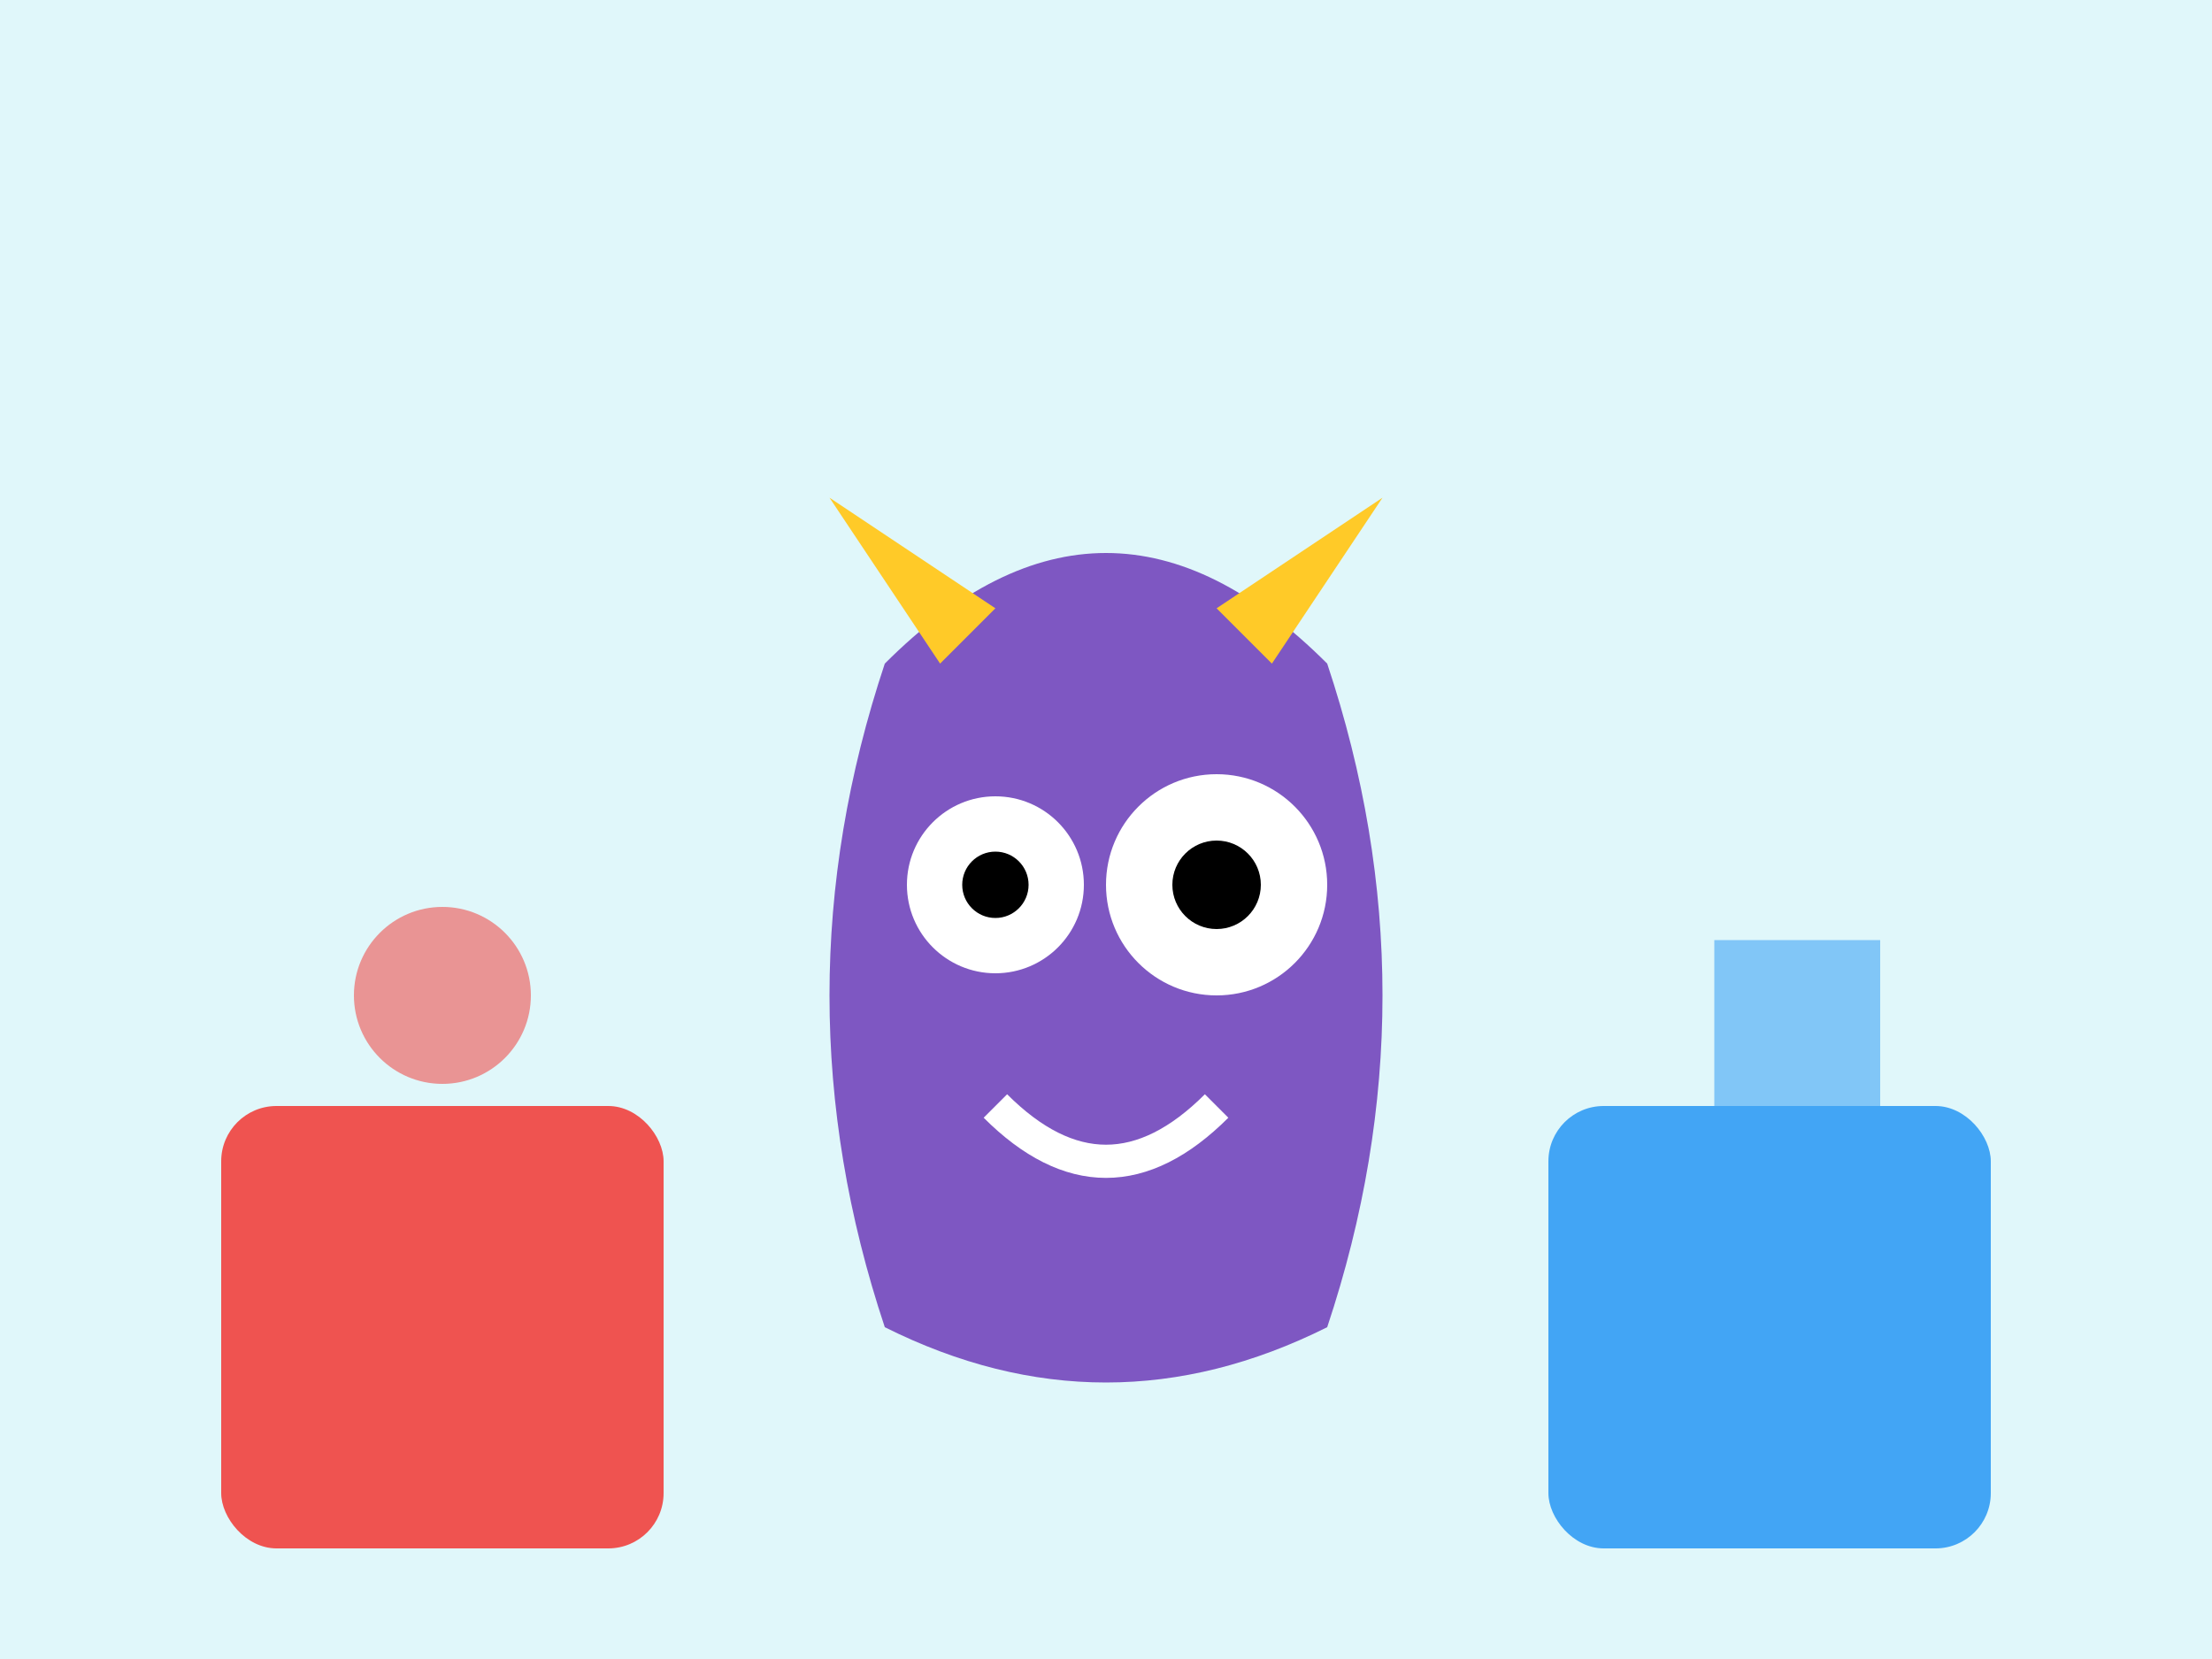
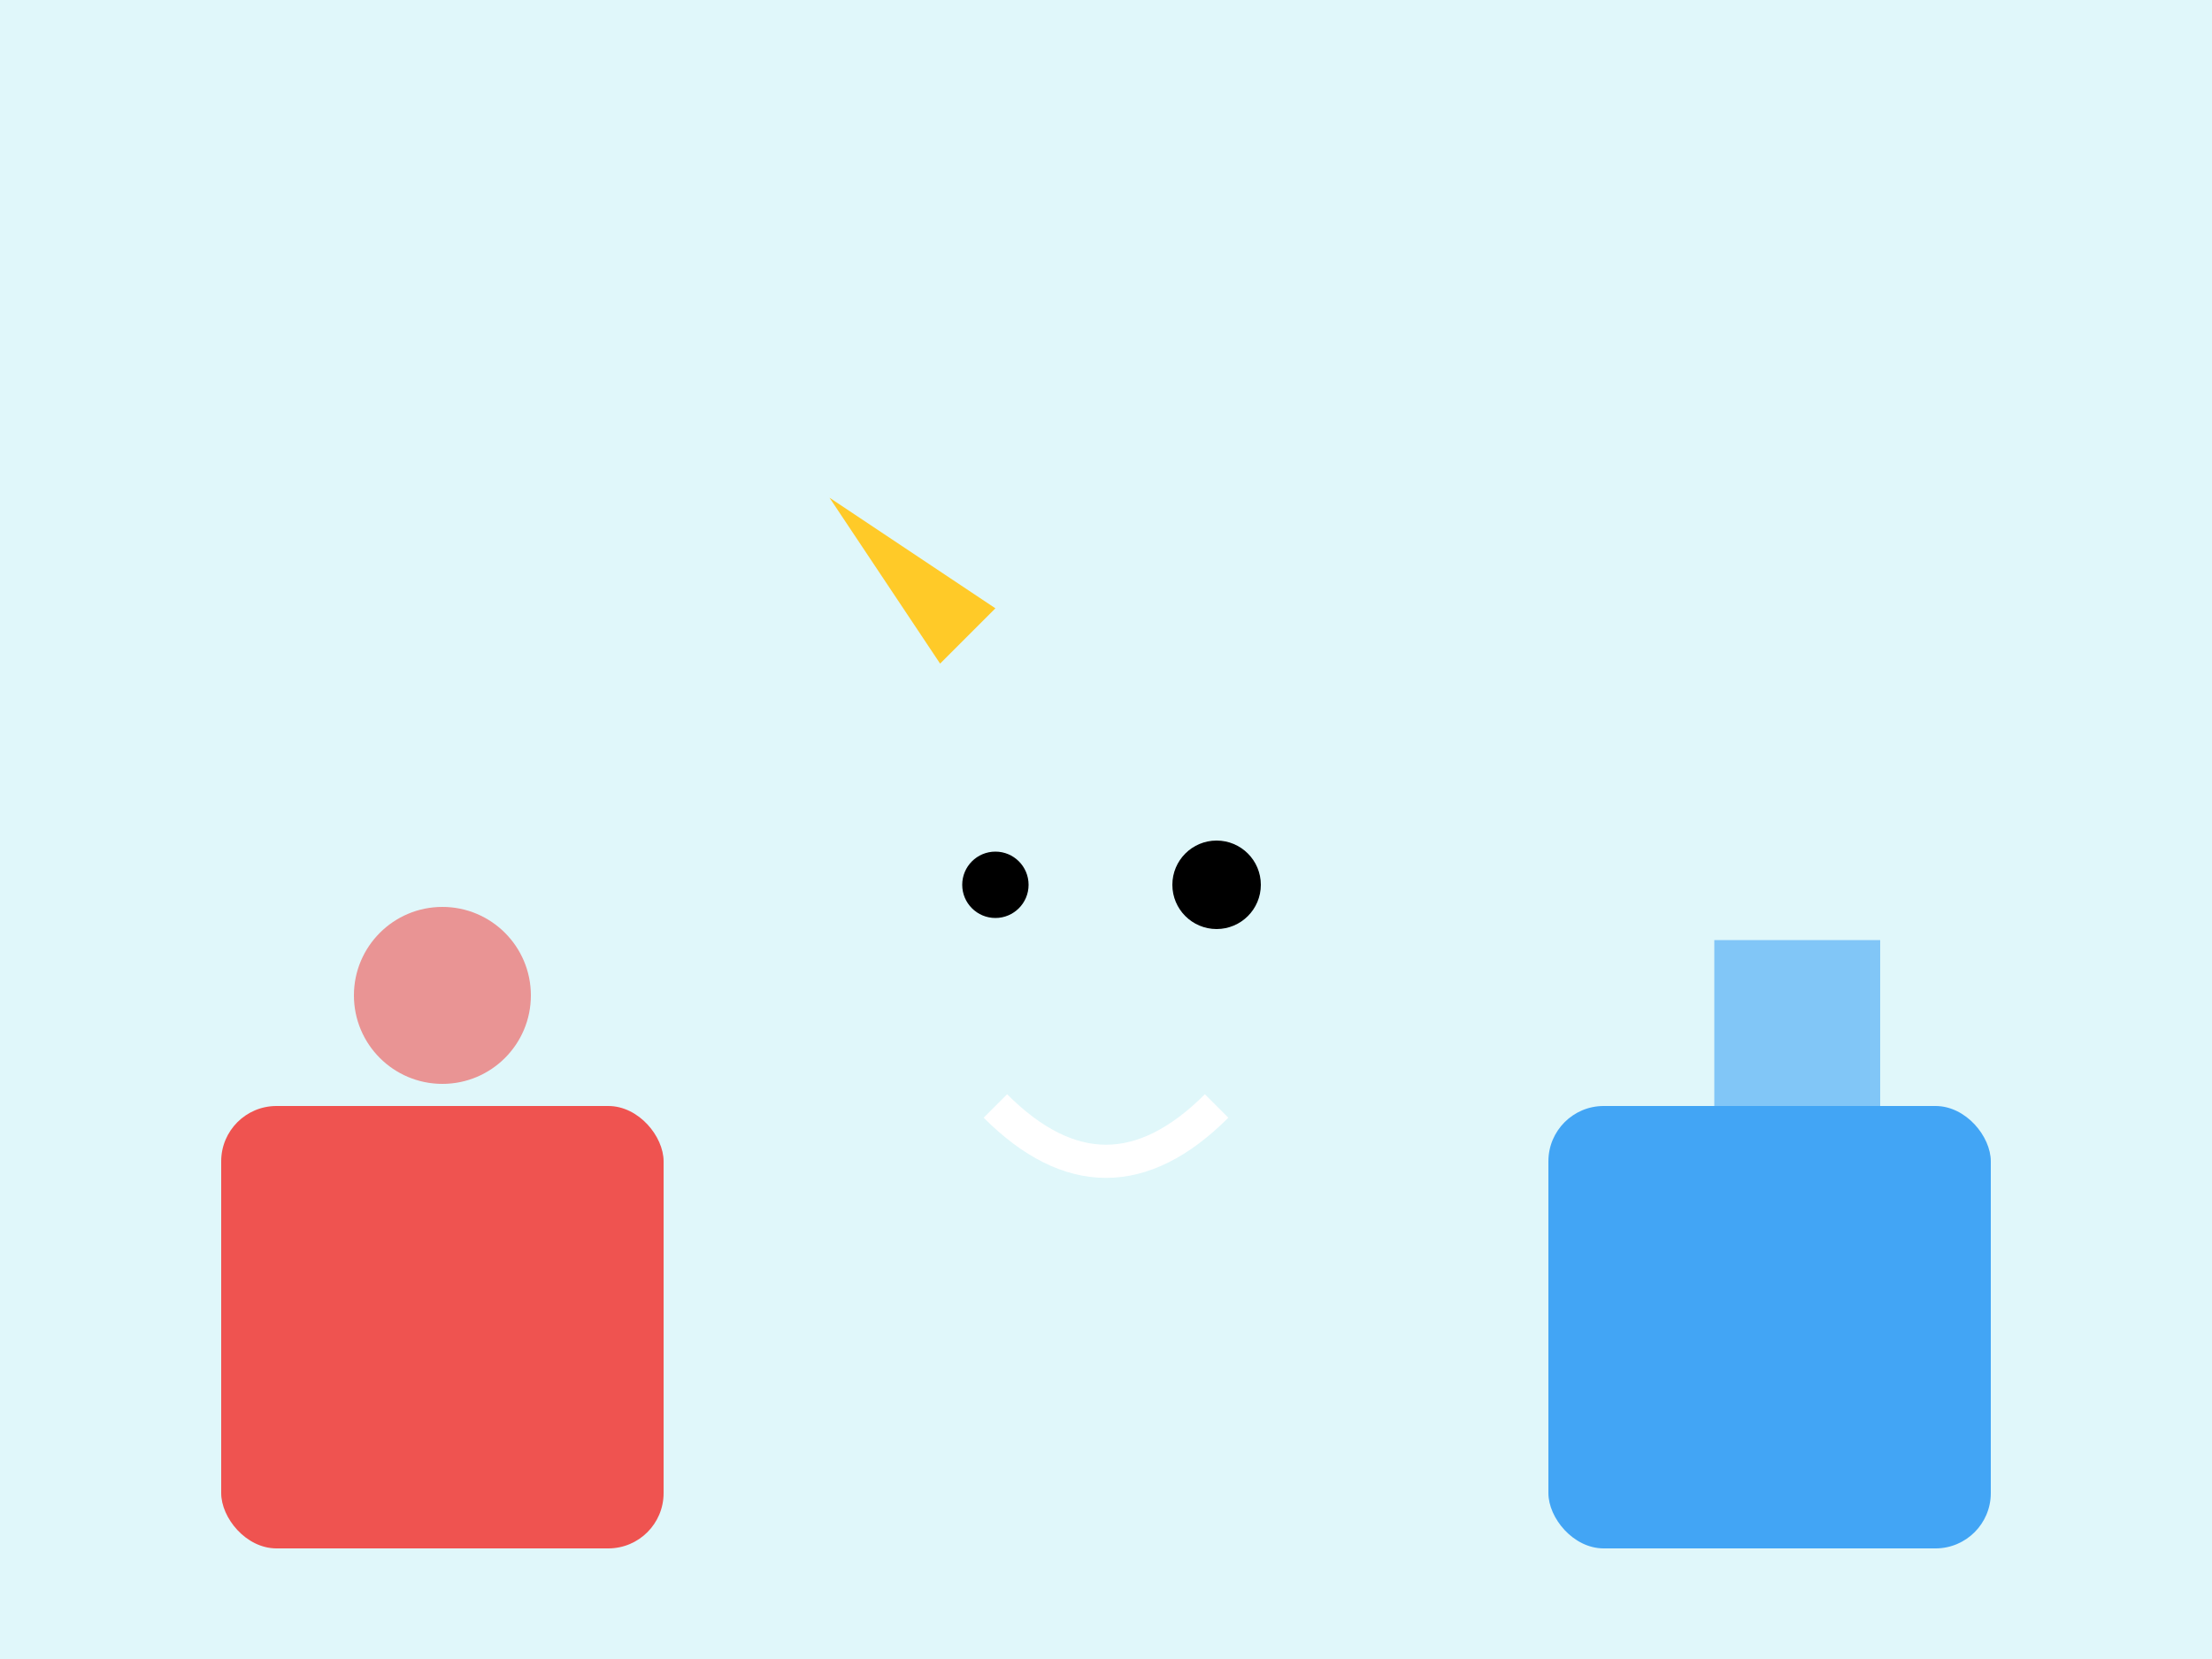
<svg xmlns="http://www.w3.org/2000/svg" viewBox="0 0 200 150" width="200" height="150">
  <rect width="200" height="150" fill="#E0F7FA" />
  <g transform="translate(60, 40)">
-     <path d="M20,20 Q10,50 20,80 Q40,90 60,80 Q70,50 60,20 Q40,0 20,20" fill="#7E57C2" />
-     <circle cx="30" cy="40" r="8" fill="white" />
    <circle cx="30" cy="40" r="3" fill="black" />
-     <circle cx="50" cy="40" r="10" fill="white" />
    <circle cx="50" cy="40" r="4" fill="black" />
    <path d="M30,60 Q40,70 50,60" stroke="white" stroke-width="3" fill="none" />
    <path d="M25,20 L15,5 L30,15" fill="#FFCA28" />
-     <path d="M55,20 L65,5 L50,15" fill="#FFCA28" />
  </g>
  <rect x="20" y="100" width="40" height="40" fill="#EF5350" rx="5" />
  <rect x="140" y="100" width="40" height="40" fill="#42A5F5" rx="5" />
  <circle cx="40" cy="90" r="8" fill="#EF5350" opacity="0.6" />
  <rect x="155" y="85" width="15" height="15" fill="#42A5F5" opacity="0.6" />
</svg>